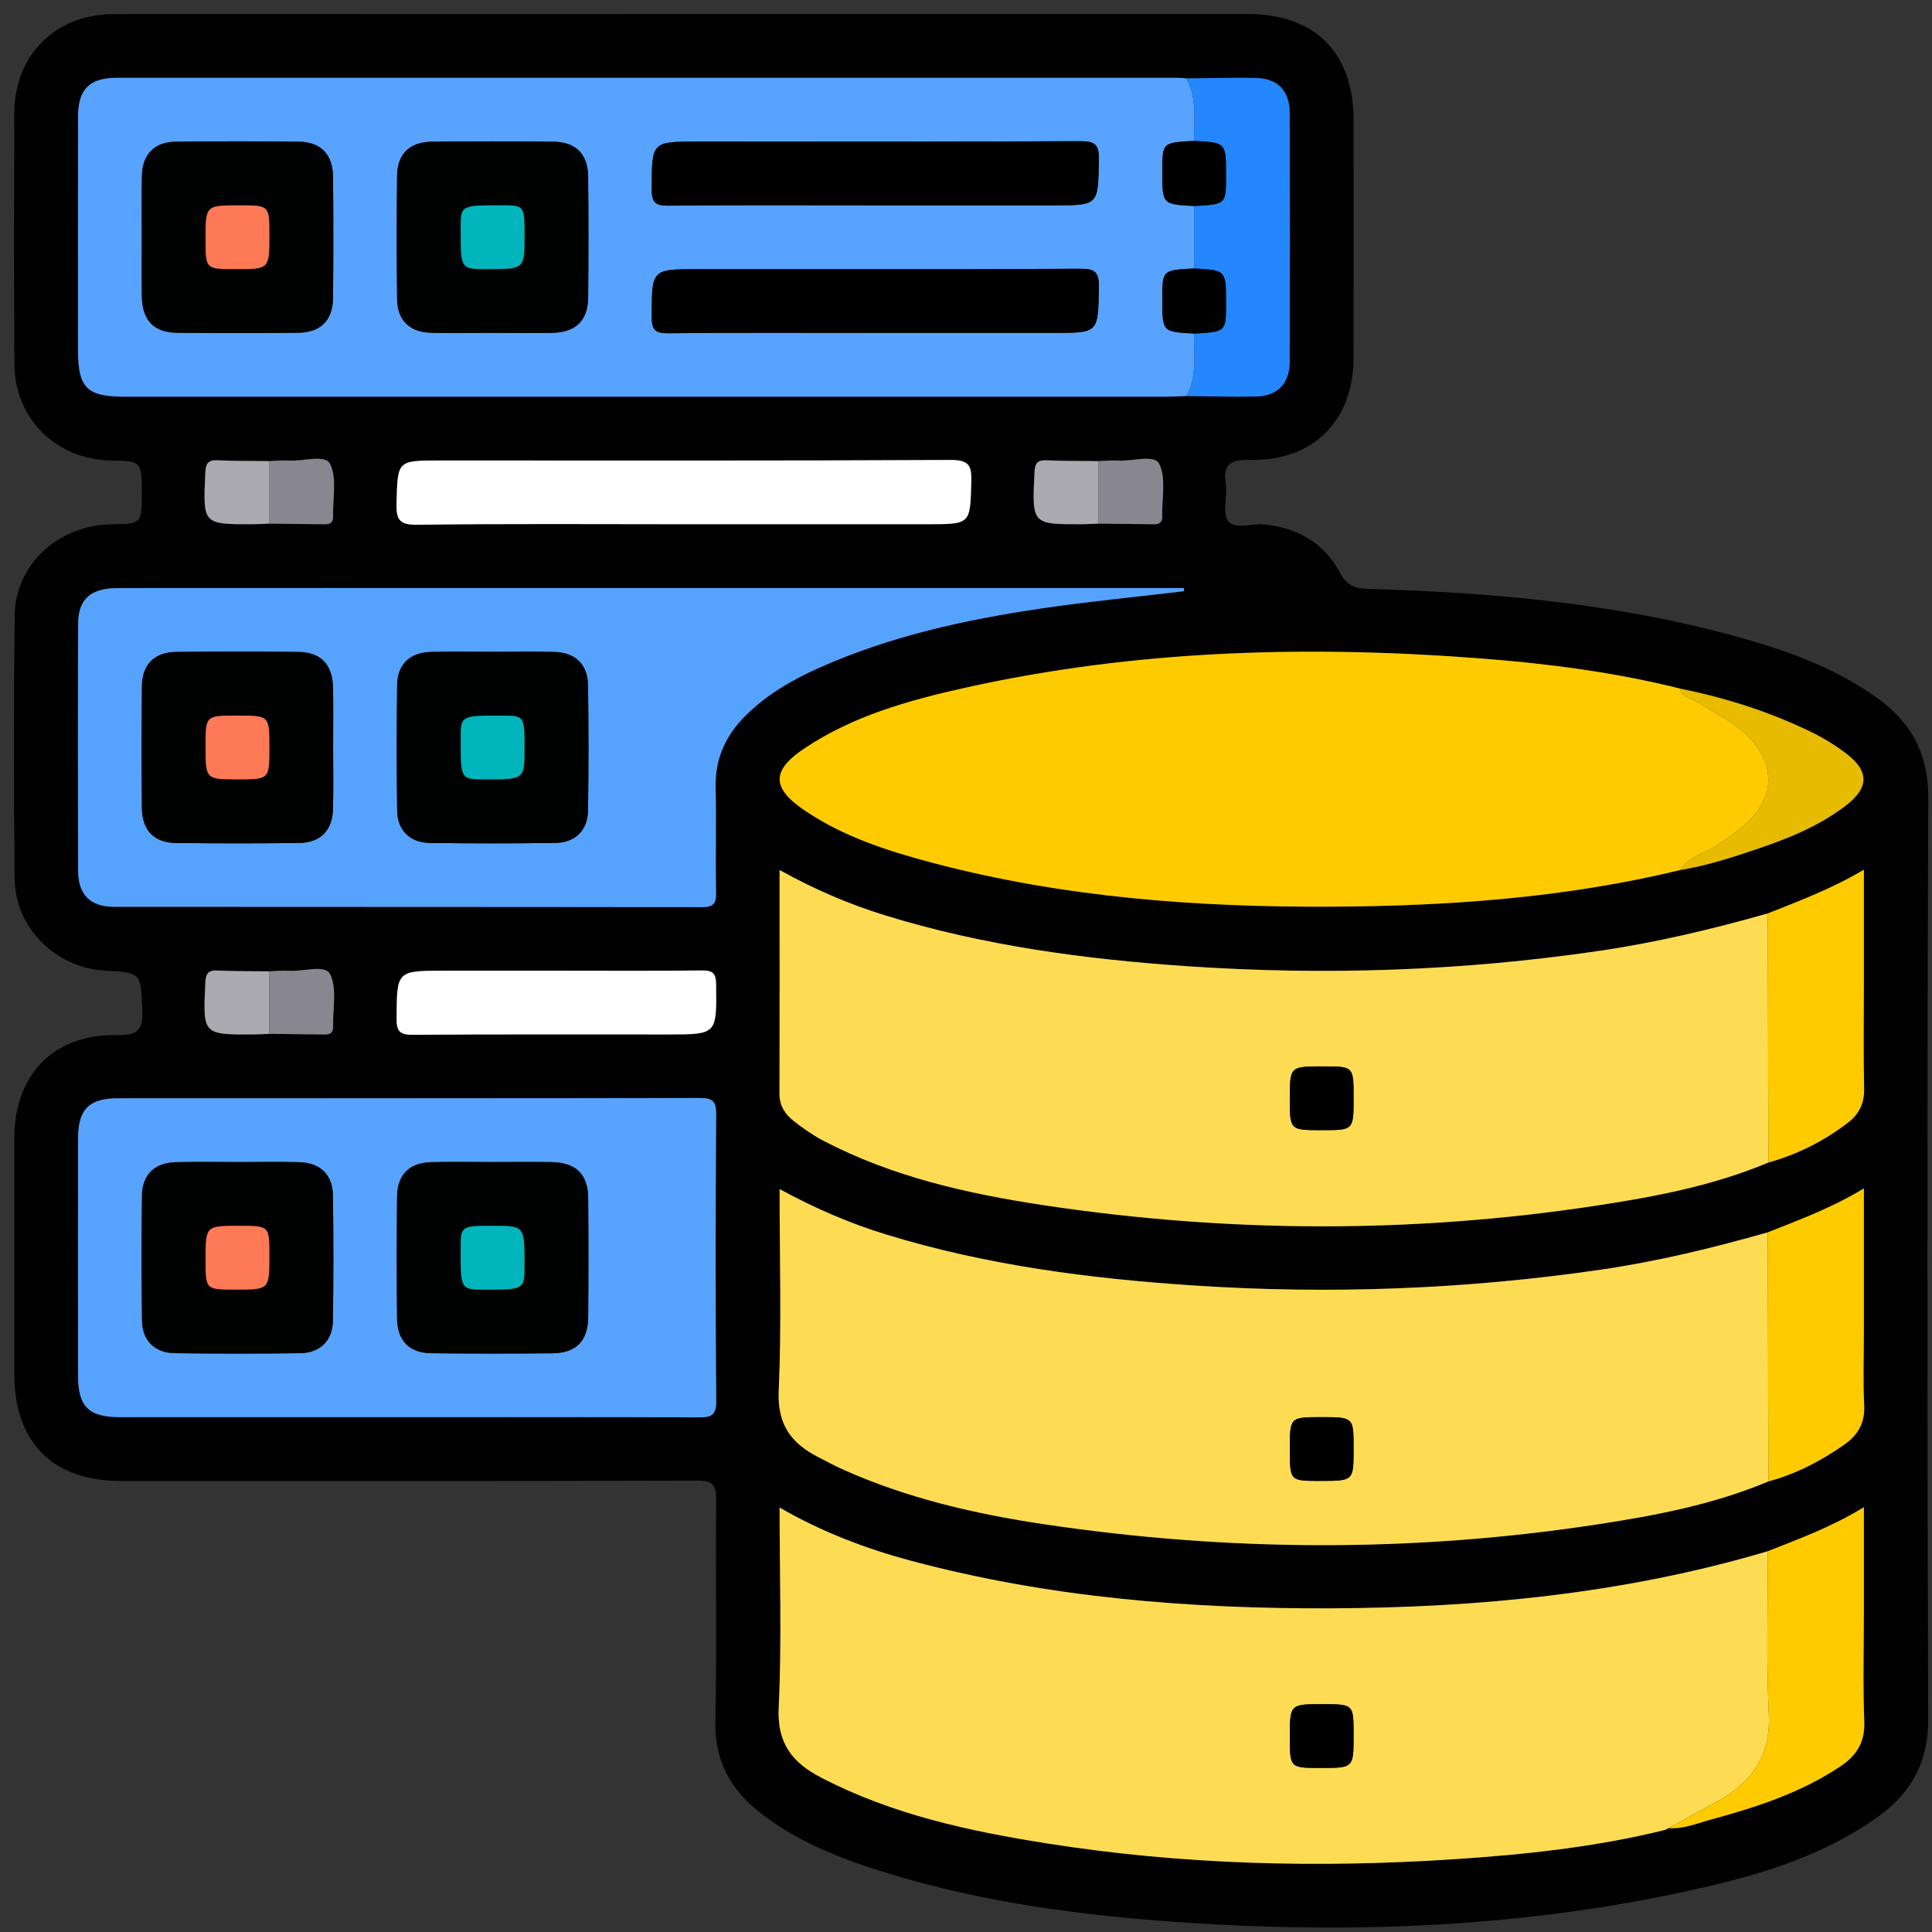
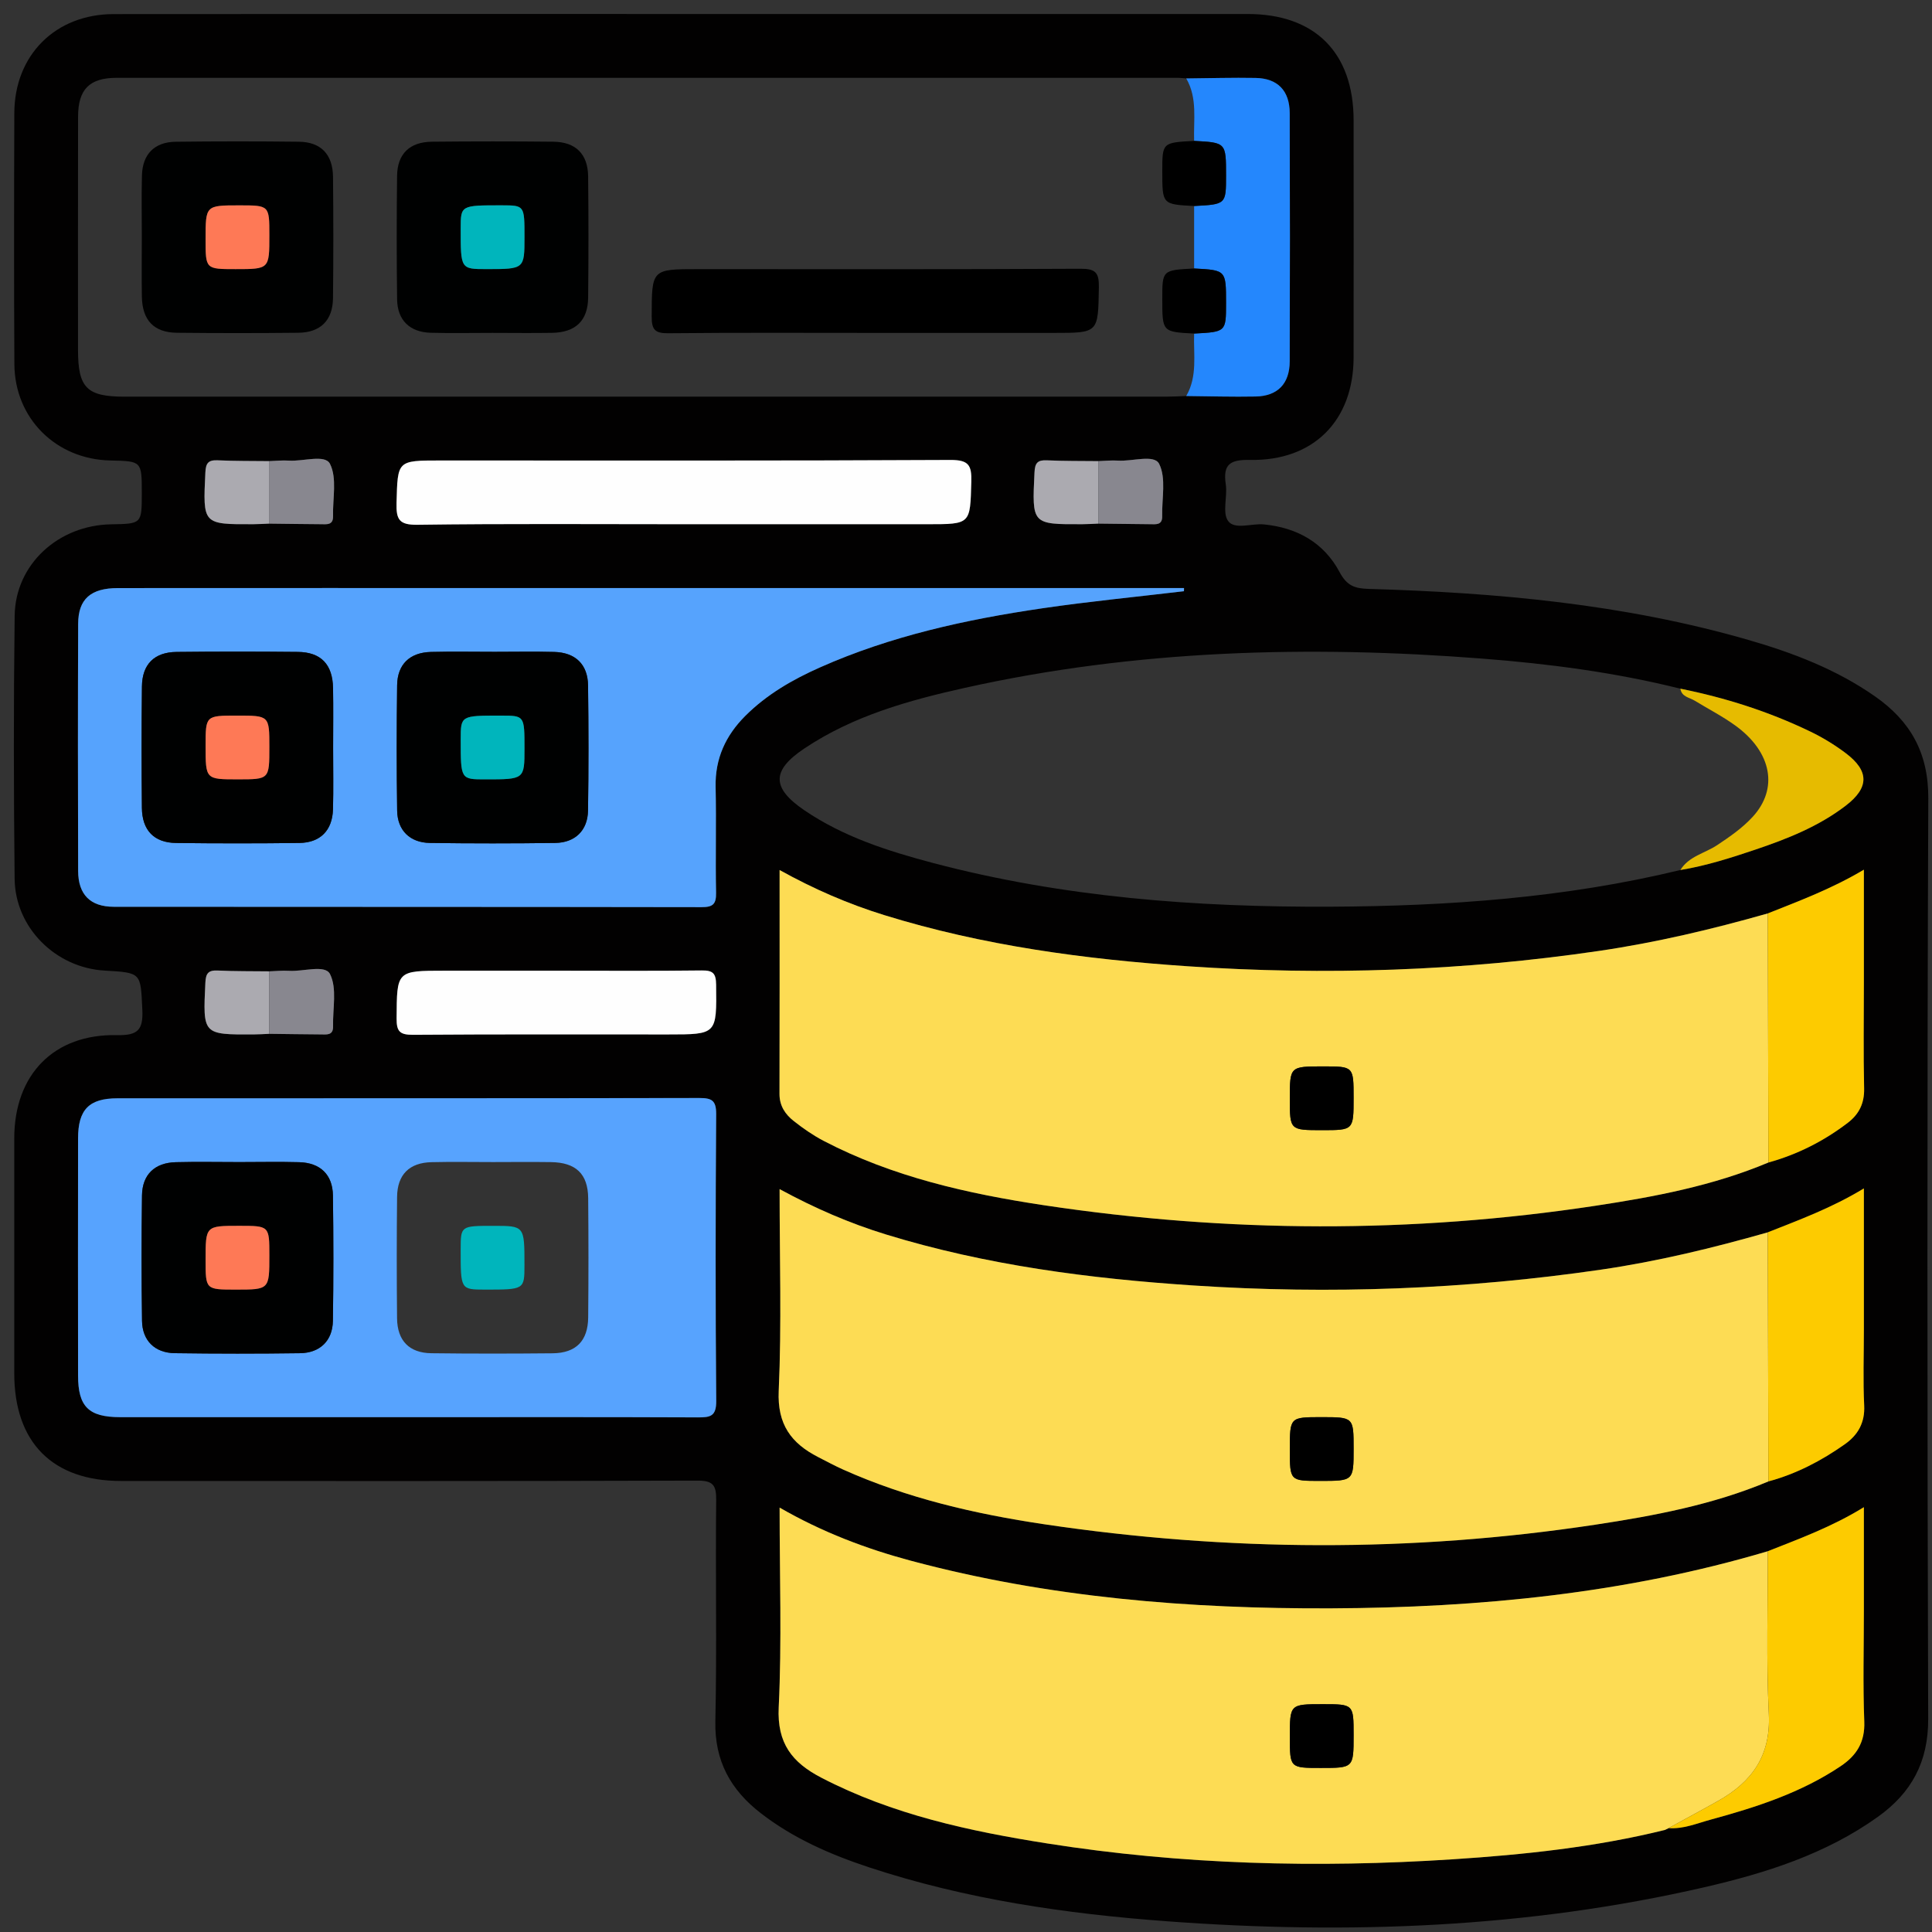
<svg xmlns="http://www.w3.org/2000/svg" version="1.1" id="Layer_1" x="0px" y="0px" width="95px" height="95px" viewBox="0 0 95 95" xml:space="preserve">
  <rect x="0" y="0" width="95" height="95" fill="#333333" stroke="none" />
  <path fill-rule="evenodd" clip-rule="evenodd" fill="#020101" d="M33.613,0.688c9.244,0,18.488-0.001,27.733,0  c3.317,0,5.211,1.902,5.214,5.23c0.002,3.887,0.005,7.774-0.001,11.661c-0.005,3.104-1.971,5.095-5.089,5.036  c-0.972-0.018-1.346,0.202-1.196,1.201c0.091,0.604-0.182,1.395,0.116,1.803c0.325,0.443,1.153,0.107,1.759,0.167  c1.64,0.161,2.951,0.9,3.724,2.35c0.351,0.659,0.735,0.802,1.419,0.821c6.309,0.181,12.572,0.747,18.67,2.506  c2.198,0.634,4.325,1.447,6.221,2.768c1.748,1.217,2.644,2.777,2.635,5.021c-0.059,15.09-0.054,30.183-0.005,45.274  c0.007,2.117-0.824,3.629-2.469,4.807c-2.569,1.841-5.521,2.771-8.545,3.468c-8.698,2.004-17.516,2.328-26.385,1.674  c-4.987-0.367-9.921-1.082-14.691-2.659c-1.891-0.626-3.71-1.418-5.307-2.653c-1.487-1.148-2.282-2.569-2.241-4.525  c0.079-3.624,0-7.251,0.041-10.877c0.009-0.753-0.169-0.96-0.944-0.957c-9.441,0.03-18.881,0.02-28.321,0.018  c-3.371,0-5.249-1.895-5.25-5.291c-0.001-3.855-0.003-7.709,0-11.564c0.003-3.129,1.948-5.134,5.05-5.068  c1.024,0.021,1.296-0.25,1.247-1.26c-0.089-1.806-0.025-1.809-1.847-1.913c-2.407-0.135-4.406-2.103-4.432-4.516  c-0.047-4.311-0.053-8.624,0.002-12.935c0.032-2.525,2.147-4.453,4.751-4.494c1.5-0.025,1.5-0.025,1.5-1.541  c0-1.565,0-1.565-1.542-1.597c-2.672-0.055-4.707-2.064-4.723-4.734C0.683,13.792,0.69,9.676,0.704,5.56  c0.01-2.853,2.023-4.864,4.882-4.867C14.928,0.683,24.27,0.689,33.613,0.688z M13.237,22.674c-0.844-0.01-1.688,0-2.53-0.039  c-0.465-0.022-0.588,0.137-0.61,0.601c-0.122,2.551-0.137,2.551,2.363,2.541c0.258-0.001,0.518-0.019,0.776-0.029  c0.844,0.01,1.687,0.023,2.531,0.028c0.281,0.001,0.621,0.066,0.609-0.396c-0.022-0.872,0.204-1.867-0.15-2.57  c-0.242-0.483-1.317-0.113-2.018-0.161C13.887,22.627,13.562,22.664,13.237,22.674z M13.237,50.835  c0.844,0.01,1.687,0.024,2.531,0.029c0.281,0.001,0.621,0.066,0.609-0.396c-0.022-0.871,0.204-1.867-0.15-2.57  c-0.242-0.483-1.317-0.113-2.019-0.161c-0.322-0.021-0.648,0.016-0.972,0.026c-0.844-0.01-1.688,0-2.53-0.04  c-0.465-0.021-0.588,0.138-0.609,0.602c-0.122,2.551-0.136,2.551,2.363,2.54C12.718,50.864,12.977,50.847,13.237,50.835z   M54.007,22.674c-0.844-0.01-1.688,0-2.53-0.039c-0.465-0.022-0.588,0.137-0.609,0.601c-0.123,2.551-0.137,2.551,2.362,2.54  c0.26-0.001,0.518-0.019,0.777-0.029c0.843,0.01,1.688,0.023,2.531,0.028c0.281,0.001,0.621,0.067,0.608-0.396  c-0.021-0.872,0.204-1.867-0.149-2.57c-0.242-0.483-1.317-0.113-2.019-0.161C54.656,22.627,54.331,22.664,54.007,22.674z   M82.067,89.886l-0.024,0.006c0.734,0.055,1.404-0.236,2.089-0.421c2.231-0.608,4.425-1.315,6.373-2.622  c0.785-0.526,1.202-1.182,1.164-2.192c-0.07-1.822-0.02-3.647-0.02-5.474c0-1.641,0-3.283,0-5.071  c-1.58,0.974-3.164,1.545-4.725,2.166c-7.006,2.081-14.196,2.775-21.466,2.808c-6.973,0.029-13.888-0.527-20.654-2.337  c-2.228-0.596-4.375-1.408-6.47-2.617c0,3.37,0.111,6.603-0.044,9.822c-0.086,1.768,0.658,2.711,2.092,3.457  c3.496,1.816,7.282,2.632,11.116,3.236c6.606,1.044,13.256,1.213,19.921,0.78c3.516-0.229,7.018-0.597,10.449-1.445  C81.935,89.949,82.001,89.917,82.067,89.886z M82.627,42.78c1.258-0.206,2.468-0.592,3.669-0.996  c1.578-0.531,3.127-1.143,4.463-2.168c1.158-0.887,1.16-1.706-0.004-2.583c-0.544-0.41-1.136-0.771-1.749-1.065  c-2.031-0.979-4.167-1.659-6.379-2.103c-3.204-0.801-6.466-1.227-9.755-1.481c-8.536-0.662-17.024-0.43-25.414,1.436  c-2.77,0.616-5.511,1.379-7.909,2.986c-1.621,1.084-1.607,1.939-0.001,3.034c1.914,1.303,4.09,2.001,6.298,2.586  c6.419,1.7,12.982,2.188,19.592,2.158C71.225,44.555,76.979,44.148,82.627,42.78z M58.329,19.473  c1.137,0.011,2.276,0.046,3.413,0.024c1.079-0.021,1.671-0.626,1.675-1.73c0.015-4.068,0.015-8.136,0-12.204  c-0.004-1.107-0.595-1.709-1.674-1.73c-1.137-0.021-2.276,0.014-3.414,0.024c-0.13-0.01-0.26-0.03-0.39-0.03  c-17.4-0.001-34.801-0.002-52.2,0c-1.342,0.001-1.898,0.563-1.9,1.912c-0.008,3.819-0.003,7.639-0.003,11.458  c0,1.876,0.429,2.308,2.294,2.308c17.073,0,34.146,0,51.22-0.001C57.677,19.504,58.002,19.484,58.329,19.473z M86.925,44.916  c-2.729,0.777-5.486,1.43-8.298,1.843c-6.714,0.986-13.46,1.214-20.226,0.755c-5.055-0.343-10.061-1.011-14.923-2.516  c-1.765-0.547-3.453-1.276-5.144-2.216c0,3.761,0.006,7.384-0.005,11.009c-0.001,0.586,0.284,1.005,0.701,1.332  c0.458,0.361,0.946,0.701,1.462,0.972c3.399,1.775,7.095,2.604,10.837,3.169c9.034,1.359,18.086,1.398,27.126,0.026  c2.896-0.438,5.777-0.982,8.502-2.127c1.43-0.396,2.728-1.055,3.903-1.953c0.55-0.42,0.817-0.955,0.801-1.686  c-0.04-1.729-0.012-3.461-0.012-5.19c0-1.811,0-3.623,0-5.569C90.067,43.706,88.488,44.294,86.925,44.916z M86.925,60.596  c-2.697,0.768-5.421,1.429-8.2,1.834c-6.648,0.969-13.327,1.222-20.028,0.779c-5.122-0.338-10.192-0.994-15.124-2.507  c-1.798-0.552-3.514-1.295-5.238-2.232c0,3.393,0.103,6.661-0.043,9.92c-0.074,1.65,0.613,2.575,1.938,3.255  c0.407,0.208,0.808,0.426,1.224,0.612c3.15,1.412,6.486,2.185,9.875,2.69c9.036,1.347,18.087,1.395,27.127,0.022  c2.896-0.439,5.777-0.981,8.502-2.126c1.368-0.369,2.604-1.015,3.754-1.827c0.65-0.46,0.995-1.057,0.953-1.91  c-0.061-1.239-0.015-2.481-0.015-3.723c0-2.267,0-4.535,0-6.947C90.071,59.396,88.49,59.976,86.925,60.596z M58.217,29.071  c0.001-0.052,0.003-0.104,0.003-0.156c-0.356,0-0.713,0-1.07,0c-10.29,0-20.58,0-30.87,0c-6.828,0-13.655-0.003-20.482,0.002  c-1.334,0-1.95,0.538-1.955,1.757c-0.015,4.051-0.014,8.102-0.001,12.152c0.005,1.16,0.597,1.761,1.752,1.762  c9.637,0.009,19.274,0.001,28.911,0.018c0.561,0.001,0.715-0.157,0.705-0.711c-0.035-1.73,0.017-3.463-0.022-5.193  c-0.031-1.401,0.493-2.537,1.462-3.503c1.056-1.055,2.324-1.784,3.674-2.383c3.487-1.549,7.18-2.355,10.929-2.905  C53.564,29.572,55.895,29.347,58.217,29.071z M20.009,69.685c4.768,0,9.536-0.011,14.303,0.011c0.616,0.003,0.912-0.051,0.905-0.81  c-0.04-4.703-0.035-9.406-0.003-14.107c0.004-0.676-0.224-0.787-0.83-0.787c-9.536,0.018-19.071,0.011-28.607,0.015  c-1.398,0-1.938,0.552-1.939,1.972c-0.006,3.886-0.004,7.771,0,11.658c0.001,1.532,0.519,2.045,2.063,2.048  C10.604,69.687,15.306,69.685,20.009,69.685z M33.56,25.777c4.017,0,8.035,0,12.052,0c2.131,0,2.093-0.001,2.15-2.084  c0.023-0.814-0.125-1.081-1.029-1.076c-8.361,0.043-16.722,0.026-25.083,0.026c-2.132,0-2.093,0.001-2.151,2.084  c-0.022,0.814,0.124,1.09,1.031,1.077C24.871,25.746,29.216,25.777,33.56,25.777z M27.457,47.731c-1.861,0-3.723,0-5.584,0  c-2.382,0-2.356,0-2.371,2.351c-0.005,0.64,0.164,0.805,0.802,0.801c4.18-0.029,8.361-0.017,12.54-0.017  c2.417,0,2.398,0.001,2.37-2.448c-0.007-0.551-0.149-0.706-0.703-0.699C32.159,47.749,29.808,47.731,27.457,47.731z" />
  <path fill-rule="evenodd" clip-rule="evenodd" fill="#FDDC54" d="M86.957,72.844c-2.725,1.145-5.606,1.687-8.502,2.126  c-9.04,1.372-18.091,1.324-27.127-0.022c-3.388-0.506-6.725-1.278-9.875-2.69c-0.416-0.187-0.817-0.404-1.224-0.612  c-1.326-0.68-2.012-1.604-1.938-3.255c0.146-3.259,0.043-6.527,0.043-9.92c1.724,0.938,3.44,1.681,5.238,2.232  c4.931,1.513,10.001,2.169,15.124,2.507c6.701,0.442,13.38,0.189,20.028-0.779c2.779-0.405,5.503-1.066,8.2-1.834  C86.938,64.68,86.946,68.762,86.957,72.844z M64.913,72.819c1.646,0,1.646,0,1.646-1.587c0-1.548,0-1.548-1.587-1.548  c-1.549,0-1.549,0-1.549,1.588C63.424,72.819,63.424,72.819,64.913,72.819z" />
  <path fill-rule="evenodd" clip-rule="evenodd" fill="#FDDC54" d="M86.957,57.162c-2.725,1.145-5.606,1.688-8.502,2.127  c-9.04,1.372-18.092,1.333-27.126-0.026c-3.742-0.565-7.438-1.394-10.837-3.169c-0.516-0.271-1.004-0.61-1.462-0.972  c-0.417-0.327-0.702-0.746-0.701-1.332c0.011-3.625,0.005-7.248,0.005-11.009c1.691,0.94,3.379,1.669,5.144,2.216  c4.863,1.505,9.869,2.173,14.923,2.516c6.766,0.459,13.512,0.231,20.226-0.755c2.812-0.413,5.569-1.066,8.298-1.843  C86.938,48.998,86.946,53.081,86.957,57.162z M65.069,52.437c-1.646,0-1.646,0-1.646,1.587c0,1.548,0,1.548,1.587,1.548  c1.549,0,1.549,0,1.549-1.588C66.56,52.437,66.56,52.437,65.069,52.437z" />
  <path fill-rule="evenodd" clip-rule="evenodd" fill="#FDDC54" d="M81.869,89.981c-3.432,0.849-6.934,1.217-10.449,1.445  c-6.665,0.433-13.314,0.264-19.921-0.78c-3.834-0.604-7.62-1.42-11.116-3.236c-1.434-0.746-2.178-1.689-2.092-3.457  c0.155-3.22,0.044-6.452,0.044-9.822c2.096,1.209,4.243,2.021,6.47,2.617c6.767,1.81,13.682,2.366,20.654,2.337  c7.27-0.032,14.46-0.727,21.466-2.808c0.008,2.669-0.08,5.344,0.051,8.006c0.1,2.042-0.822,3.327-2.478,4.262  c-0.814,0.459-1.638,0.898-2.455,1.347l0.024-0.006C82.001,89.917,81.935,89.949,81.869,89.981z M65.039,83.798  c-1.615,0-1.615,0-1.615,1.617c0,1.518,0,1.518,1.521,1.518c1.614,0,1.614,0,1.614-1.618C66.56,83.798,66.56,83.798,65.039,83.798z" />
-   <path fill-rule="evenodd" clip-rule="evenodd" fill="#57A3FE" d="M58.329,19.473c-0.327,0.011-0.652,0.031-0.979,0.031  c-17.074,0.001-34.146,0.001-51.22,0.001c-1.865,0-2.293-0.432-2.294-2.308c0-3.819-0.005-7.639,0.003-11.458  c0.002-1.349,0.558-1.91,1.9-1.912c17.399-0.003,34.799-0.002,52.2,0c0.13,0,0.26,0.02,0.39,0.03  c0.563,0.969,0.354,2.036,0.388,3.071c-1.565,0.083-1.565,0.083-1.565,1.503c0,1.616,0,1.616,1.565,1.698c0,1.023,0,2.047,0,3.072  c-1.565,0.082-1.565,0.082-1.565,1.502c0,1.616,0,1.616,1.565,1.698C58.683,17.438,58.893,18.504,58.329,19.473z M24.211,16.37  c0.978,0,1.956,0.014,2.933-0.003c1.16-0.021,1.764-0.596,1.776-1.735c0.021-1.988,0.021-3.976-0.001-5.964  c-0.013-1.093-0.612-1.688-1.708-1.7c-1.987-0.021-3.975-0.02-5.963,0c-1.104,0.01-1.71,0.596-1.723,1.681  c-0.023,2.021-0.025,4.042,0.001,6.062c0.013,1.033,0.618,1.623,1.654,1.652C22.19,16.39,23.201,16.369,24.211,16.37z M6.973,11.647  c0,0.978-0.013,1.956,0.003,2.933c0.019,1.166,0.588,1.771,1.726,1.783c1.988,0.021,3.977,0.021,5.964,0  c1.095-0.012,1.695-0.608,1.708-1.7c0.023-1.987,0.021-3.976,0.001-5.963c-0.011-1.108-0.595-1.718-1.676-1.731  c-2.02-0.024-4.041-0.024-6.061,0.001C7.598,6.982,7.009,7.581,6.98,8.617C6.952,9.626,6.974,10.637,6.973,11.647z M42.929,10.097  c2.968,0,5.937,0,8.905,0c2.194,0,2.162,0,2.2-2.241c0.013-0.726-0.165-0.917-0.906-0.914c-6.262,0.033-12.524,0.019-18.787,0.019  c-2.313,0-2.289,0-2.295,2.339c-0.001,0.631,0.157,0.818,0.805,0.812C36.21,10.08,39.569,10.097,42.929,10.097z M43.026,16.37  c2.936,0,5.872,0,8.808,0c2.194,0,2.162-0.001,2.2-2.241c0.013-0.725-0.164-0.918-0.905-0.914  c-6.262,0.033-12.524,0.019-18.788,0.019c-2.313,0-2.289,0-2.295,2.339c-0.001,0.631,0.156,0.819,0.805,0.813  C36.242,16.352,39.635,16.37,43.026,16.37z" />
-   <path fill-rule="evenodd" clip-rule="evenodd" fill="#FDCB00" d="M82.627,42.78c-5.648,1.368-11.402,1.775-17.188,1.802  c-6.61,0.031-13.173-0.458-19.592-2.158c-2.208-0.584-4.384-1.283-6.298-2.586c-1.606-1.095-1.62-1.949,0.001-3.034  c2.398-1.606,5.139-2.37,7.909-2.986c8.389-1.866,16.877-2.098,25.414-1.436c3.289,0.254,6.551,0.68,9.755,1.481  c0.063,0.406,0.445,0.43,0.71,0.592c0.665,0.406,1.364,0.765,1.992,1.22c1.802,1.306,2.125,3.106,0.853,4.49  c-0.511,0.556-1.119,0.974-1.745,1.39C83.832,41.959,83.043,42.101,82.627,42.78z" />
  <path fill-rule="evenodd" clip-rule="evenodd" fill="#56A3FD" d="M58.217,29.071c-2.322,0.276-4.652,0.501-6.964,0.84  c-3.75,0.55-7.442,1.356-10.929,2.905c-1.35,0.599-2.618,1.329-3.674,2.383c-0.969,0.967-1.493,2.103-1.462,3.503  c0.039,1.73-0.012,3.463,0.022,5.193c0.01,0.554-0.145,0.712-0.705,0.711c-9.637-0.017-19.274-0.009-28.911-0.018  c-1.156-0.001-1.748-0.602-1.752-1.762c-0.013-4.05-0.014-8.101,0.001-12.152c0.004-1.22,0.621-1.757,1.955-1.757  c6.827-0.005,13.654-0.002,20.482-0.002c10.291,0,20.581,0,30.87,0c0.357,0,0.714,0,1.07,0  C58.22,28.967,58.218,29.019,58.217,29.071z M16.381,36.765c0-0.978,0.013-1.955-0.004-2.933c-0.021-1.162-0.594-1.765-1.733-1.776  c-1.987-0.02-3.976-0.021-5.963,0.001c-1.095,0.012-1.69,0.608-1.701,1.704c-0.022,1.987-0.021,3.976-0.002,5.963  c0.011,1.104,0.597,1.713,1.681,1.727c2.02,0.024,4.042,0.024,6.061-0.001c1.033-0.013,1.625-0.62,1.654-1.654  C16.401,38.786,16.38,37.775,16.381,36.765z M24.319,32.051c-1.042,0-2.085-0.02-3.128,0.006c-1.043,0.027-1.651,0.609-1.664,1.641  c-0.027,2.053-0.029,4.106,0.001,6.159c0.014,0.974,0.629,1.579,1.612,1.592c2.052,0.028,4.105,0.028,6.159,0  c0.982-0.013,1.599-0.617,1.614-1.59c0.032-2.052,0.029-4.106,0.002-6.159c-0.013-1.031-0.623-1.615-1.663-1.643  C26.275,32.031,25.297,32.051,24.319,32.051z" />
  <path fill-rule="evenodd" clip-rule="evenodd" fill="#57A3FE" d="M20.009,69.685c-4.703,0-9.405,0.002-14.107-0.001  c-1.544-0.003-2.062-0.516-2.063-2.048c-0.004-3.887-0.005-7.772,0-11.658c0.001-1.42,0.541-1.972,1.939-1.972  c9.536-0.004,19.071,0.003,28.607-0.015c0.606,0,0.834,0.111,0.83,0.787c-0.032,4.701-0.037,9.404,0.003,14.107  c0.007,0.759-0.289,0.813-0.905,0.81C29.545,69.674,24.776,69.685,20.009,69.685z M24.25,57.141c-1.01,0-2.021-0.019-3.031,0.005  c-1.092,0.025-1.683,0.611-1.694,1.71c-0.021,1.989-0.021,3.978-0.001,5.965c0.011,1.102,0.599,1.707,1.686,1.72  c1.987,0.025,3.977,0.022,5.964,0.003c1.148-0.012,1.737-0.606,1.748-1.763c0.018-1.954,0.018-3.91,0-5.865  c-0.011-1.196-0.606-1.757-1.836-1.773C26.14,57.13,25.195,57.139,24.25,57.141z M11.774,57.142c-1.042,0-2.086-0.021-3.127,0.005  c-1.043,0.026-1.651,0.609-1.665,1.641c-0.026,2.053-0.028,4.106,0.002,6.159c0.014,0.974,0.628,1.578,1.611,1.591  c2.053,0.029,4.106,0.029,6.159,0.001c0.982-0.013,1.6-0.616,1.615-1.591c0.032-2.052,0.03-4.104,0.002-6.158  c-0.013-1.032-0.623-1.615-1.663-1.643C13.73,57.121,12.753,57.142,11.774,57.142z" />
  <path fill-rule="evenodd" clip-rule="evenodd" fill="#FEFEFE" d="M33.56,25.777c-4.344,0-8.688-0.032-13.031,0.027  c-0.907,0.013-1.053-0.263-1.031-1.077c0.058-2.083,0.02-2.084,2.151-2.084c8.361,0,16.722,0.018,25.083-0.026  c0.905-0.004,1.053,0.262,1.029,1.076c-0.057,2.083-0.019,2.084-2.15,2.084C41.595,25.777,37.577,25.777,33.56,25.777z" />
  <path fill-rule="evenodd" clip-rule="evenodd" fill="#2487FD" d="M58.717,13.202c0-1.024,0-2.048,0-3.072  c1.57-0.083,1.57-0.083,1.57-1.503c0-1.615,0-1.615-1.57-1.699c-0.034-1.035,0.175-2.102-0.388-3.071  c1.138-0.01,2.277-0.045,3.414-0.024c1.079,0.021,1.67,0.623,1.674,1.73c0.015,4.068,0.015,8.136,0,12.204  c-0.004,1.104-0.596,1.709-1.675,1.73c-1.137,0.022-2.276-0.013-3.413-0.024c0.563-0.969,0.354-2.036,0.388-3.071  c1.57-0.083,1.57-0.083,1.57-1.503C60.287,13.284,60.287,13.284,58.717,13.202z" />
  <path fill-rule="evenodd" clip-rule="evenodd" fill="#FDCB00" d="M82.043,89.892c0.817-0.448,1.641-0.888,2.455-1.347  c1.655-0.935,2.577-2.22,2.478-4.262c-0.131-2.662-0.043-5.337-0.051-8.006c1.561-0.621,3.145-1.192,4.725-2.166  c0,1.788,0,3.431,0,5.071c0,1.826-0.051,3.651,0.02,5.474c0.038,1.011-0.379,1.666-1.164,2.192  c-1.948,1.307-4.142,2.014-6.373,2.622C83.447,89.655,82.777,89.946,82.043,89.892z" />
  <path fill-rule="evenodd" clip-rule="evenodd" fill="#FDCB00" d="M86.957,57.162c-0.011-4.081-0.02-8.164-0.032-12.247  c1.563-0.622,3.143-1.21,4.725-2.151c0,1.946,0,3.758,0,5.569c0,1.729-0.028,3.462,0.012,5.19c0.017,0.73-0.251,1.266-0.801,1.686  C89.685,56.107,88.387,56.767,86.957,57.162z" />
  <path fill-rule="evenodd" clip-rule="evenodd" fill="#FDCB00" d="M86.957,72.844c-0.011-4.082-0.02-8.164-0.032-12.248  c1.565-0.62,3.146-1.199,4.725-2.159c0,2.412,0,4.681,0,6.947c0,1.241-0.046,2.483,0.015,3.723c0.042,0.854-0.303,1.45-0.953,1.91  C89.562,71.829,88.325,72.475,86.957,72.844z" />
  <path fill-rule="evenodd" clip-rule="evenodd" fill="#FEFEFE" d="M27.457,47.731c2.351,0,4.702,0.017,7.053-0.012  c0.554-0.007,0.696,0.148,0.703,0.699c0.028,2.449,0.047,2.448-2.37,2.448c-4.179,0-8.36-0.013-12.54,0.017  c-0.638,0.004-0.807-0.161-0.802-0.801c0.015-2.351-0.011-2.351,2.371-2.351C23.733,47.731,25.595,47.731,27.457,47.731z" />
  <path fill-rule="evenodd" clip-rule="evenodd" fill="#E6BB00" d="M82.627,42.78c0.416-0.679,1.205-0.821,1.81-1.224  c0.626-0.417,1.234-0.834,1.745-1.39c1.272-1.384,0.949-3.185-0.853-4.49c-0.628-0.455-1.327-0.813-1.992-1.22  c-0.265-0.162-0.646-0.186-0.71-0.592c2.212,0.444,4.348,1.124,6.379,2.103c0.613,0.295,1.205,0.656,1.749,1.065  c1.164,0.877,1.162,1.696,0.004,2.583c-1.336,1.025-2.885,1.637-4.463,2.168C85.095,42.188,83.885,42.574,82.627,42.78z" />
  <path fill-rule="evenodd" clip-rule="evenodd" fill="#ABAAB0" d="M54.007,25.747c-0.26,0.01-0.518,0.028-0.777,0.029  c-2.499,0.011-2.485,0.011-2.362-2.54c0.021-0.464,0.145-0.623,0.609-0.601c0.842,0.04,1.687,0.029,2.53,0.039  C54.007,23.698,54.007,24.722,54.007,25.747z" />
  <path fill-rule="evenodd" clip-rule="evenodd" fill="#ABAAB0" d="M13.237,50.835c-0.26,0.012-0.519,0.029-0.776,0.03  c-2.499,0.011-2.485,0.011-2.363-2.54c0.021-0.464,0.144-0.623,0.609-0.602c0.842,0.04,1.687,0.03,2.53,0.04  C13.237,48.788,13.237,49.811,13.237,50.835z" />
  <path fill-rule="evenodd" clip-rule="evenodd" fill="#88878F" d="M13.237,50.835c0-1.024,0-2.047,0-3.072  c0.323-0.01,0.649-0.047,0.972-0.026c0.701,0.048,1.776-0.322,2.019,0.161c0.354,0.703,0.128,1.699,0.15,2.57  c0.012,0.462-0.328,0.396-0.609,0.396C14.924,50.859,14.081,50.845,13.237,50.835z" />
  <path fill-rule="evenodd" clip-rule="evenodd" fill="#88878F" d="M54.007,25.747c0-1.024,0-2.049,0-3.073  c0.324-0.01,0.649-0.047,0.972-0.025c0.701,0.047,1.776-0.322,2.019,0.161c0.354,0.704,0.128,1.699,0.149,2.57  c0.013,0.462-0.327,0.396-0.608,0.396C55.694,25.77,54.85,25.757,54.007,25.747z" />
  <path fill-rule="evenodd" clip-rule="evenodd" fill="#88878F" d="M13.237,22.674c0.325-0.01,0.65-0.047,0.972-0.025  c0.701,0.047,1.776-0.322,2.018,0.161c0.354,0.704,0.128,1.699,0.15,2.57c0.012,0.462-0.328,0.396-0.609,0.396  c-0.844-0.005-1.688-0.019-2.531-0.028C13.237,24.722,13.237,23.698,13.237,22.674z" />
  <path fill-rule="evenodd" clip-rule="evenodd" fill="#ABAAB0" d="M13.237,22.674c0,1.024,0,2.048,0,3.073  c-0.259,0.01-0.519,0.028-0.776,0.029c-2.5,0.011-2.485,0.011-2.363-2.541c0.021-0.463,0.145-0.623,0.61-0.601  C11.549,22.674,12.393,22.664,13.237,22.674z" />
  <path fill-rule="evenodd" clip-rule="evenodd" fill="#FDCB00" d="M81.869,89.981c0.065-0.032,0.132-0.064,0.198-0.096  C82.001,89.917,81.935,89.949,81.869,89.981z" />
  <path fill-rule="evenodd" clip-rule="evenodd" d="M64.913,72.819c-1.489,0-1.489,0-1.489-1.547c0-1.588,0-1.588,1.549-1.588  c1.587,0,1.587,0,1.587,1.548C66.56,72.819,66.56,72.819,64.913,72.819z" />
  <path fill-rule="evenodd" clip-rule="evenodd" d="M65.069,52.437c1.49,0,1.49,0,1.49,1.547c0,1.588,0,1.588-1.549,1.588  c-1.587,0-1.587,0-1.587-1.548C63.424,52.437,63.424,52.437,65.069,52.437z" />
  <path fill-rule="evenodd" clip-rule="evenodd" d="M65.039,83.798c1.521,0,1.521,0,1.521,1.517c0,1.618,0,1.618-1.614,1.618  c-1.521,0-1.521,0-1.521-1.518C63.424,83.798,63.424,83.798,65.039,83.798z" />
  <path fill-rule="evenodd" clip-rule="evenodd" fill="#000101" d="M24.211,16.369c-1.01,0-2.021,0.021-3.031-0.006  c-1.036-0.029-1.642-0.619-1.654-1.652c-0.026-2.02-0.025-4.042-0.001-6.062c0.013-1.085,0.618-1.671,1.723-1.681  c1.988-0.02,3.977-0.021,5.963,0c1.096,0.012,1.695,0.607,1.708,1.7c0.022,1.988,0.021,3.976,0.001,5.964  c-0.012,1.139-0.616,1.714-1.776,1.735C26.167,16.383,25.189,16.37,24.211,16.369z M25.79,11.649c0-1.551,0-1.551-1.119-1.552  c-2.016-0.001-2.016-0.001-2.017,1.144c-0.001,1.991-0.001,1.991,1.266,1.992C25.79,13.233,25.79,13.233,25.79,11.649z" />
  <path fill-rule="evenodd" clip-rule="evenodd" fill="#000101" d="M6.973,11.647c0.001-1.01-0.021-2.021,0.007-3.031  C7.009,7.581,7.598,6.982,8.638,6.97c2.021-0.025,4.041-0.025,6.061-0.001c1.082,0.013,1.666,0.623,1.676,1.731  c0.02,1.988,0.021,3.976-0.001,5.963c-0.013,1.092-0.614,1.688-1.708,1.7c-1.988,0.021-3.977,0.021-5.964,0  c-1.138-0.012-1.707-0.617-1.726-1.783C6.959,13.604,6.973,12.625,6.973,11.647z M11.771,10.098c-1.662,0-1.662,0-1.662,1.668  c0,1.467,0,1.467,1.474,1.467c1.663,0,1.663,0,1.663-1.667C13.245,10.098,13.245,10.098,11.771,10.098z" />
-   <path fill-rule="evenodd" clip-rule="evenodd" d="M42.929,10.097c-3.36,0-6.719-0.018-10.079,0.016  c-0.647,0.006-0.806-0.181-0.805-0.812c0.006-2.339-0.018-2.339,2.295-2.339c6.263,0,12.525,0.014,18.787-0.019  c0.741-0.004,0.919,0.188,0.906,0.914c-0.038,2.241-0.006,2.241-2.2,2.241C48.866,10.097,45.897,10.097,42.929,10.097z" />
  <path fill-rule="evenodd" clip-rule="evenodd" d="M43.026,16.37c-3.392,0-6.785-0.018-10.176,0.016  c-0.649,0.006-0.806-0.182-0.805-0.813c0.006-2.339-0.018-2.339,2.295-2.339c6.263,0,12.525,0.015,18.788-0.019  c0.741-0.004,0.918,0.189,0.905,0.914c-0.038,2.24-0.006,2.241-2.2,2.241C48.898,16.37,45.962,16.37,43.026,16.37z" />
  <path fill-rule="evenodd" clip-rule="evenodd" d="M58.717,6.928c1.57,0.084,1.57,0.084,1.57,1.699c0,1.42,0,1.42-1.57,1.503  c-1.565-0.082-1.565-0.082-1.565-1.698C57.151,7.011,57.151,7.011,58.717,6.928z" />
  <path fill-rule="evenodd" clip-rule="evenodd" d="M58.717,13.202c1.57,0.083,1.57,0.083,1.57,1.697c0,1.42,0,1.42-1.57,1.503  c-1.565-0.082-1.565-0.082-1.565-1.698C57.151,13.283,57.151,13.283,58.717,13.202z" />
  <path fill-rule="evenodd" clip-rule="evenodd" fill="#000101" d="M16.38,36.765c0,1.011,0.021,2.021-0.007,3.031  c-0.029,1.034-0.622,1.642-1.654,1.654c-2.019,0.026-4.041,0.025-6.061,0.001c-1.084-0.013-1.669-0.623-1.681-1.727  c-0.02-1.988-0.02-3.976,0.002-5.963c0.011-1.096,0.605-1.692,1.701-1.704c1.988-0.022,3.976-0.021,5.963-0.001  c1.14,0.011,1.713,0.614,1.733,1.776C16.395,34.81,16.381,35.787,16.38,36.765z M10.109,36.676c0,1.646,0,1.646,1.587,1.646  c1.549,0,1.549,0,1.549-1.586c0-1.549,0-1.549-1.587-1.549C10.109,35.187,10.109,35.187,10.109,36.676z" />
  <path fill-rule="evenodd" clip-rule="evenodd" fill="#000101" d="M24.319,32.051c0.978,0,1.956-0.02,2.934,0.006  c1.04,0.028,1.649,0.611,1.663,1.643c0.027,2.053,0.03,4.106-0.002,6.159c-0.015,0.973-0.632,1.577-1.614,1.59  c-2.053,0.028-4.106,0.028-6.159,0c-0.983-0.013-1.598-0.618-1.612-1.592c-0.03-2.052-0.028-4.106-0.001-6.159  c0.013-1.032,0.621-1.614,1.664-1.641C22.233,32.031,23.276,32.051,24.319,32.051z M25.79,36.803c0-1.615,0-1.615-1.153-1.615  c-1.983-0.002-1.983-0.002-1.983,1.177c0,1.958,0,1.958,1.202,1.958C25.79,38.323,25.79,38.323,25.79,36.803z" />
-   <path fill-rule="evenodd" clip-rule="evenodd" fill="#000101" d="M24.25,57.141c0.945-0.002,1.891-0.011,2.835,0.001  c1.229,0.017,1.825,0.577,1.836,1.773c0.018,1.955,0.018,3.911,0,5.865c-0.011,1.156-0.6,1.751-1.748,1.763  c-1.987,0.02-3.977,0.022-5.964-0.003c-1.086-0.013-1.674-0.618-1.686-1.72c-0.02-1.987-0.021-3.976,0.001-5.965  c0.011-1.099,0.603-1.685,1.694-1.71C22.229,57.122,23.24,57.141,24.25,57.141z M24.263,60.277c-1.609,0-1.609,0-1.61,1.159  c-0.001,1.974-0.001,1.974,1.185,1.976c1.951,0.001,1.951,0.001,1.952-1.208C25.79,60.277,25.79,60.277,24.263,60.277z" />
  <path fill-rule="evenodd" clip-rule="evenodd" fill="#000101" d="M11.774,57.142c0.979,0,1.956-0.021,2.934,0.005  c1.04,0.027,1.65,0.61,1.663,1.643c0.028,2.054,0.03,4.106-0.002,6.158c-0.015,0.975-0.633,1.578-1.615,1.591  c-2.053,0.028-4.106,0.028-6.159-0.001c-0.982-0.013-1.597-0.617-1.611-1.591c-0.03-2.053-0.029-4.106-0.002-6.159  c0.014-1.031,0.622-1.614,1.665-1.641C9.688,57.121,10.732,57.142,11.774,57.142z M11.76,60.276c-1.651,0-1.651,0-1.651,1.678  c0,1.458,0,1.458,1.485,1.458c1.651,0,1.651,0,1.651-1.68C13.245,60.276,13.245,60.276,11.76,60.276z" />
  <path fill-rule="evenodd" clip-rule="evenodd" fill="#00B5BC" d="M25.79,11.649c0,1.583,0,1.583-1.871,1.583  c-1.267,0-1.267,0-1.266-1.992c0.001-1.145,0.001-1.145,2.017-1.144C25.79,10.099,25.79,10.099,25.79,11.649z" />
  <path fill-rule="evenodd" clip-rule="evenodd" fill="#FE7956" d="M11.771,10.098c1.474,0,1.474,0,1.474,1.468  c0,1.667,0,1.667-1.663,1.667c-1.474,0-1.474,0-1.474-1.467C10.109,10.098,10.109,10.098,11.771,10.098z" />
  <path fill-rule="evenodd" clip-rule="evenodd" fill="#FE7956" d="M10.109,36.676c0-1.489,0-1.489,1.549-1.489  c1.587,0,1.587,0,1.587,1.549c0,1.586,0,1.586-1.549,1.586C10.109,38.323,10.109,38.323,10.109,36.676z" />
  <path fill-rule="evenodd" clip-rule="evenodd" fill="#00B5BC" d="M25.79,36.803c0,1.521,0,1.521-1.934,1.52  c-1.202,0-1.202,0-1.202-1.958c0-1.179,0-1.179,1.983-1.177C25.79,35.188,25.79,35.188,25.79,36.803z" />
  <path fill-rule="evenodd" clip-rule="evenodd" fill="#00B5BC" d="M24.263,60.277c1.527,0,1.527,0,1.526,1.927  c-0.001,1.209-0.001,1.209-1.952,1.208c-1.186-0.002-1.186-0.002-1.185-1.976C22.654,60.277,22.654,60.277,24.263,60.277z" />
  <path fill-rule="evenodd" clip-rule="evenodd" fill="#FE7956" d="M11.76,60.276c1.485,0,1.485,0,1.485,1.456  c0,1.68,0,1.68-1.651,1.68c-1.485,0-1.485,0-1.485-1.458C10.109,60.276,10.109,60.276,11.76,60.276z" />
</svg>